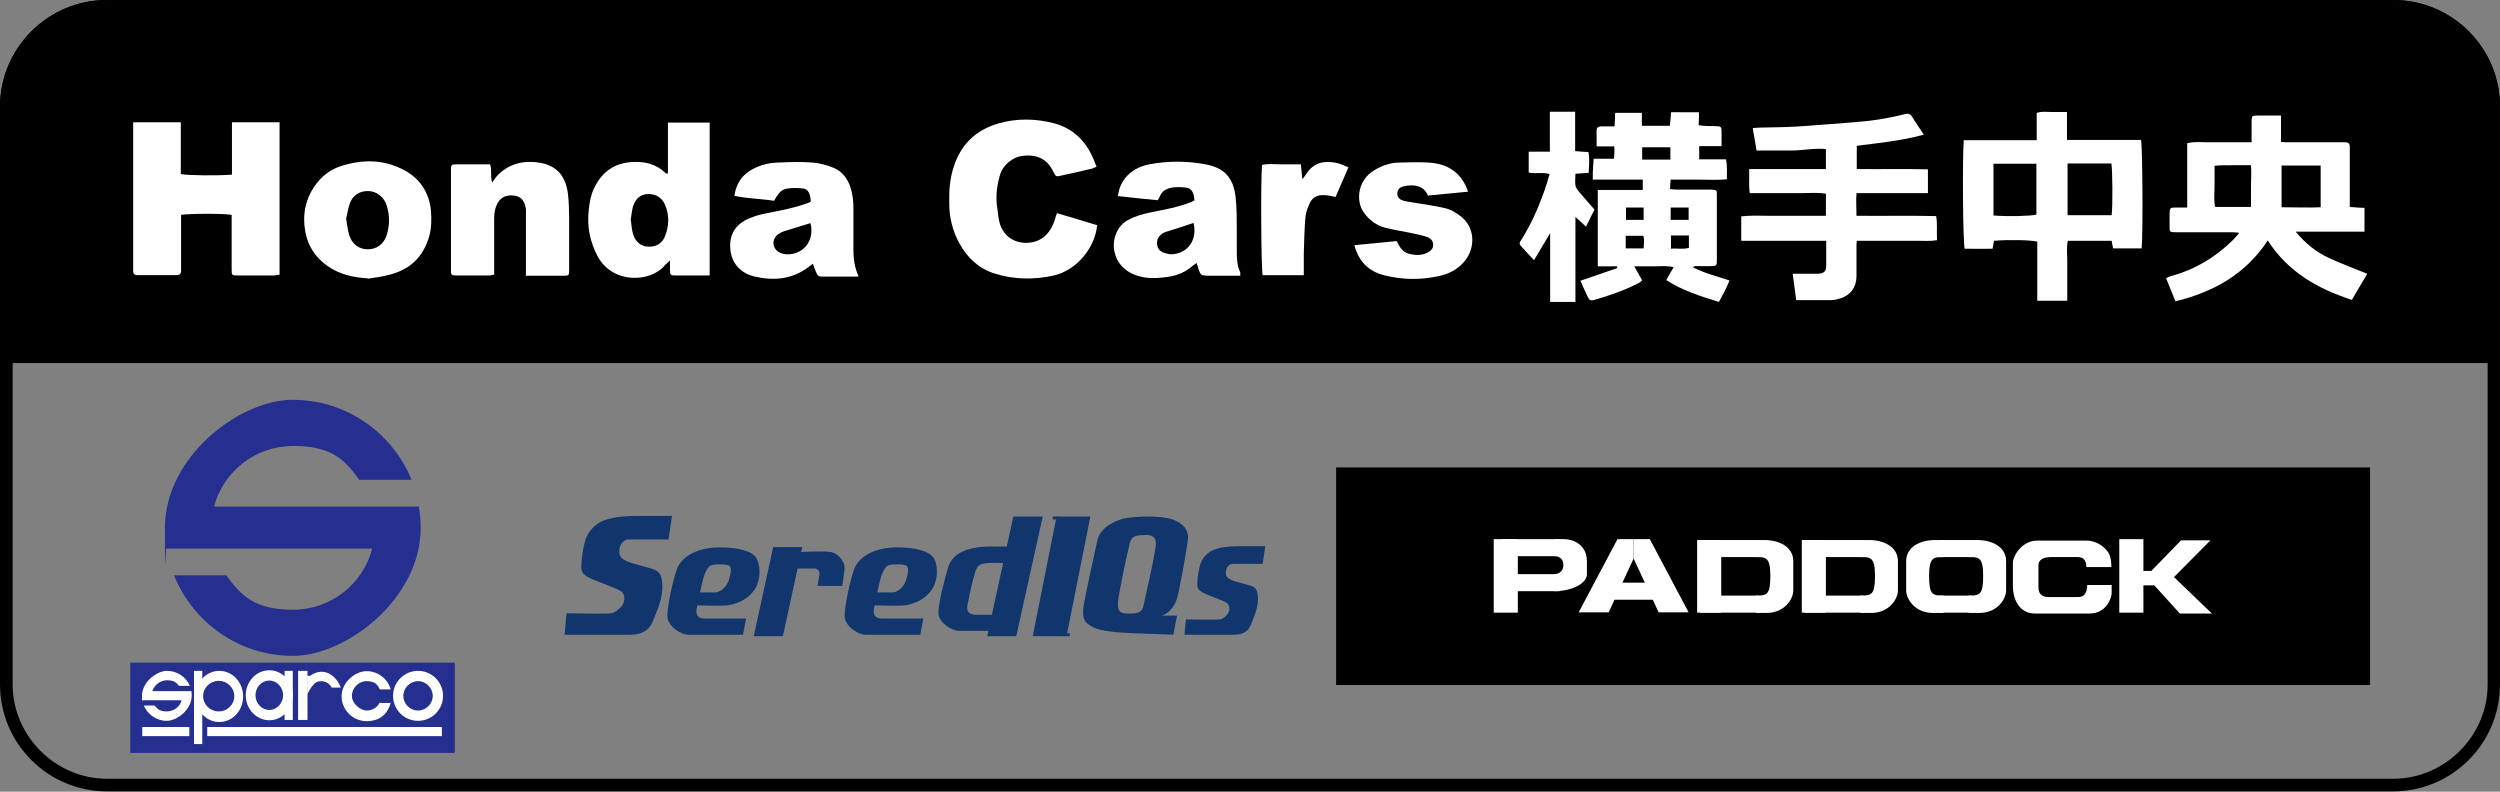
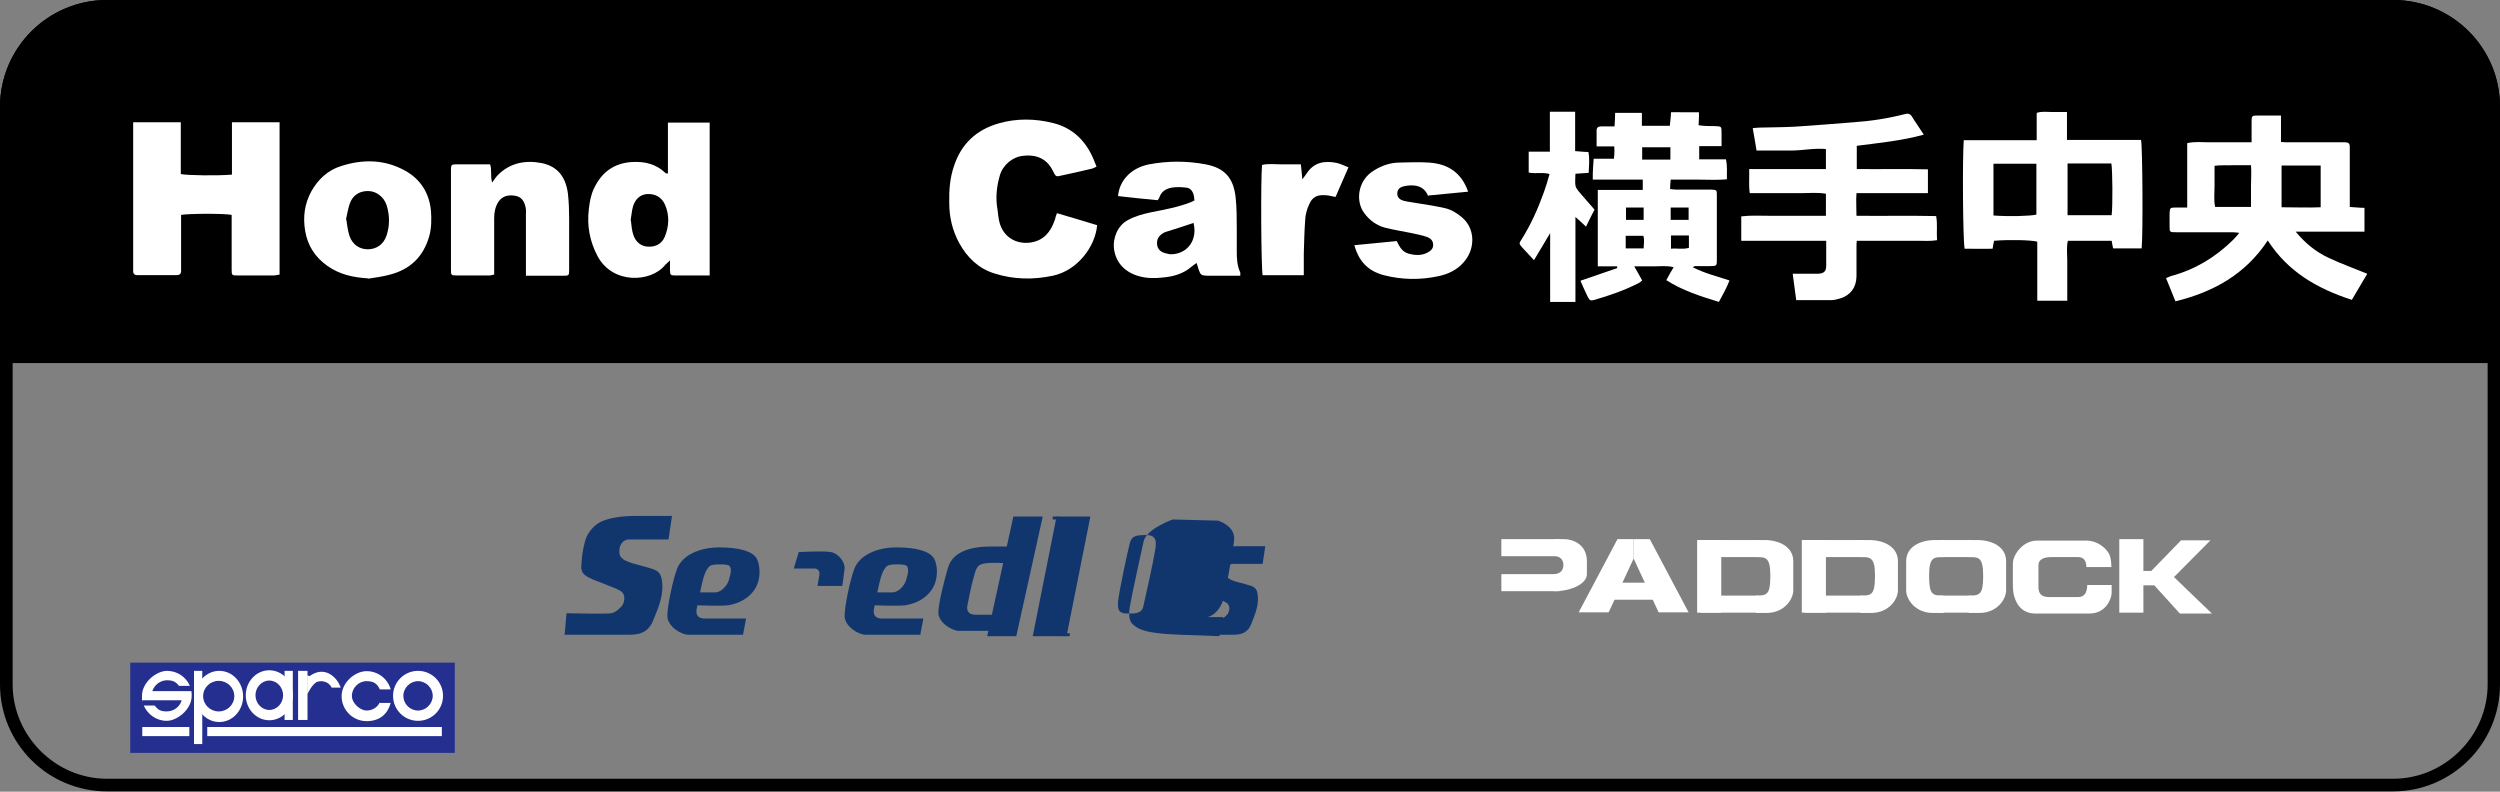
<svg xmlns="http://www.w3.org/2000/svg" id="_レイヤー_1" data-name="レイヤー 1" version="1.1" viewBox="0 0 850.4 269.3">
  <rect x="0" y="0" width="850.4" height="269.3" fill="#808080" stroke="none" />
  <defs>
    <style> .cls-1 { fill: #252f8f; } .cls-1, .cls-2, .cls-3, .cls-4 { stroke-width: 0px; } .cls-2 { fill: #000; } .cls-3 { fill: #11366d; } .cls-4 { fill: #fff; } </style>
  </defs>
  <path class="cls-2" d="M850.4,123.5V36.4C850.4,16.3,834.1,0,814,0H36.4C16.3,0,0,16.3,0,36.4v87.1h850.4Z" />
  <g>
    <g>
      <path class="cls-4" d="M631.5,81.9h13.8c2.3,0,4.6,0,6.8,0,2.2,0,4.5.2,6.8-.2-.2-2.9.2-5.5-.3-8.2-9.1-.2-18.1,0-27.1-.1,0-2.7-.2-5.1,0-7.7h24.3v-8.1c-8.2-.2-16.2,0-24.2-.1v-7.9c7.6-1,15.2-1.7,22.8-3.8-1.4-2.2-2.8-4.1-4-6.1-.6-1-1.4-1.2-2.4-.9-5.8,1.5-11.7,2.4-17.6,2.8-6.7.5-13.4,1.1-20.1,1.5-3.9.2-7.8.2-11.7.3-.7,0-1.5.1-2.4.2.5,2.7.9,5.1,1.3,7.6,4.2,0,8,0,11.9,0,3.9,0,7.8-.9,11.7-.5v6.8c-8.8,0-17.3,0-26.1,0,.1,2.9-.2,5.5.2,8.2h8.7c2.9,0,5.9,0,8.8,0,2.8,0,5.6-.3,8.4.2v7.5h-9.7c-3.1,0-6.3,0-9.4,0-3.2,0-6.4-.2-9.7.2v8.3c9.7,0,19.2,0,28.9,0,0,3,0,5.8,0,8.5,0,1.8-.7,2.6-2.6,2.7-1.8,0-3.6,0-5.4,0-1.1,0-2.2,0-3.4,0,.4,3.2.8,6,1.2,9,4.1,0,8,0,11.9,0,1,0,2.1-.3,3.1-.6,3.5-1.1,5.4-3.7,5.5-7.4,0-3.2,0-6.4,0-9.7,0-.8,0-1.7.1-2.7Z" />
      <path class="cls-4" d="M805.2,93.1c-4.6-1.9-8.9-3.4-13.1-5.4-4.3-2-7.9-4.9-11.2-8.9h8.1c2.6,0,5.1,0,7.7,0,2.5,0,5.1,0,7.6,0v-8.1c-1.7,0-3.2-.2-5-.3v-2.9c0-5.3,0-10.6,0-15.9,0-.6,0-1.1,0-1.7,0-1.1-.5-1.5-1.6-1.5-.7,0-1.3,0-2,0-5.8,0-11.6,0-17.3,0-.7,0-1.4,0-2.5-.1v-9c-2.8,0-5.4,0-7.9,0-2,0-2.1.1-2.1,2.1,0,2.3,0,4.5,0,7h-7.3c-2.5,0-4.9,0-7.4,0-2.3,0-4.7-.3-7.2.3v21.9c-1.5,0-2.8,0-4.2,0-1.6,0-1.7.2-1.8,1.9,0,1.4,0,2.8,0,4.3,0,2.2,0,2.2,2.3,2.2,6.4,0,12.7,0,19.1,0,.7,0,1.4.1,2.3.2-.4.5-.6.8-.9,1.1-.4.4-.8.9-1.2,1.3-6,5.9-12.9,10.1-21.1,12.3-.6.2-1.1.5-1.7.7,1.1,2.7,2.1,5.2,3.2,7.9,13-3.2,23.8-9.2,31.4-20.7,6.9,10.7,16.9,16.4,28.6,20.2,1.8-3,3.4-5.8,5.2-8.8ZM776.1,56.3h13.3v14.2c-4.4.2-8.8,0-13.3,0v-14.3ZM765.8,70.4h-12.3c-.5-2.3-.2-4.7-.2-7,0-2.3,0-4.5,0-7,2.1-.3,4.2-.1,6.2-.2,2,0,4,0,6.2,0,.2,2.4,0,4.8,0,7.1,0,2.3,0,4.5,0,7.1Z" />
      <path class="cls-4" d="M584.7,102.7c1.2-2.3,2.6-4.6,3.6-7.3-4.3-1.4-8.6-2.5-12.5-4.5.4-.3.7-.4,1-.4,1.8,0,3.6.1,5.4,0,1.6,0,1.8-.2,1.8-1.8,0-7.4,0-14.8,0-22.2,0-1.9,0-1.9-1.9-2-3.9,0-7.8,0-11.7,0-.7,0-1.4-.1-2.3-.2,0-1.2.1-2.2.2-3.2,3.4,0,6.5,0,9.6,0,3.1,0,6.2.2,9.5-.1,0-2.3.2-4.5-.3-6.8h-9.1v-4.5h7.6c0-1.7,0-3.1,0-4.5,0-2.2,0-2.2-2.2-2.3-1.9,0-3.8,0-5.6-.3,0-1.5.2-2.9.1-4.4-1.7,0-3.7,0-5.2,0-1.5,0-2.6-.1-4.3,0,0,1.5-.3,3.2-.4,4.6h-9.5v-4.4h-9.1c0,1.6-.1,3-.2,4.6-1.7,0-3.2,0-4.6,0-.9,0-1.5.4-1.5,1.3,0,1.8,0,3.6,0,5.5h6c.2,1.6-.1,4.2-.1,4.2h-6.9c0,0-.4,4.8-.3,7.1,5.9,0,11.4,0,17,0v3.5h-15.3c0,8.7,0,17.2,0,26h6.6v.6c-4.1,1.4-8.2,2.8-12.5,4.3.8,1.9,1.6,3.6,2.4,5.3.7,1.4,1,1.6,2.4,1.2,5.1-1.5,10.1-3.2,14.8-5.6.5-.2.9-.6,1.4-1-.9-1.7-1.8-3.2-2.7-4.8,2.5,0,4.6,0,6.8,0,2.1,0,4.3-.3,6.6.3-.9,1.5-1.7,2.9-2.5,4.4,5.5,3.5,11.4,5.4,17.6,7.3ZM542.3,71.2c-2-2.3-3.6-4.1-5.2-6-.5-.6-1.1-1.4-1.2-2.1-.2-1.3,0-2.6,0-4,1.6-.1,3-.2,4.5-.3.1-2.5.4-4.8-.1-7.1-1.5,0-2.9-.2-4.5-.3v-13.4h-8.6v13.6h-7.2v7.1c2.4.5,4.8-.2,7.1.5-.6,2.1-1.2,4.2-1.9,6.1-2,5.6-4.4,11-7.6,16.1-1,1.5-.9,1.5.3,2.9,1.2,1.3,2.4,2.6,3.9,4.2,1.9-3.1,3.5-5.9,5.5-9.2v23.4h8.6v-28.9c1.3,1.2,2.4,2.1,3.6,3.3,1.1-2.3,2.1-4.3,2.9-5.8ZM558.6,50.1h9.6v4.2c-2.9,0-9.6,0-9.6,0v-4.2ZM559.1,84.5h-6.1v-4.3h6c.4,1.3.2,2.7.1,4.3ZM574.5,80.2v4.1c-1.9.6-4,.1-6.1.3v-4.5c2,0,4,0,6.1,0ZM568.3,74.8v-4.2h6.1v4.2h-6.1ZM559.1,70.6v4.2h-6v-4.2h6Z" />
      <path class="cls-4" d="M668,47.6c-.5,6.2-.3,34.9.3,37,3.2,0,6.3.1,9.5,0,.2-1.1.3-1.9.5-2.7,4.7-.4,12.4-.3,14.7.3v20.1h10.2c0-2.4,0-4.7,0-6.9s0-4.6,0-6.8c0-2.2-.3-4.5.2-6.7h14.9c.2,1,.3,1.9.5,2.6h9.7c.5-4.8.3-34.7-.2-36.9h-25.2v-9.5c-1.9,0-3.5,0-5.1,0-1.7,0-3.4-.3-5.2.3v9.3c-8.3,0-16.4,0-24.7,0ZM703.3,55.6h14.9c.4,2.1.5,14.3.1,17.6h-15v-17.6ZM678.1,73.2v-17.5h14.6v17.3c-2,.5-9.4.7-14.6.3Z" />
    </g>
    <g>
      <path class="cls-4" d="M61.5,73.1c3.2-.5,15.1-.5,17.3,0,0,.7,0,1.5,0,2.2,0,5.4,0,10.8,0,16.2,0,2.2,0,2.2,2.3,2.2,4,0,8,0,12,0,.6,0,1.3-.2,2-.3v-51.8h-16.2c0,3.1,0,6,0,8.9,0,3,0,6,0,8.9-4.6.4-15.2.3-17.4-.2v-17.6h-16.2v2.3c0,15.6,0,31.3,0,46.9,0,.5,0,.9,0,1.4,0,1,.5,1.4,1.4,1.4,4.4,0,8.9,0,13.3,0,1.1,0,1.6-.4,1.6-1.5,0-.6,0-1.1,0-1.7,0-4.9,0-9.9,0-14.8,0-.9,0-1.8,0-2.7Z" />
      <path class="cls-4" d="M359.6,72.4c-.2.6-.4.9-.5,1.3-.1.5-.2.9-.4,1.4-1.4,3.9-3.7,6.7-8.1,7.4-5,.7-9.3-1.9-10.6-6.8-.4-1.5-.5-3-.7-4.5-.7-3.9-.3-7.7.8-11.5,1-3.6,4.4-6.4,8-6.7,5.3-.6,8.4,1.7,10.1,5.2.9,1.9,1,2,2.9,1.5,3.4-.7,6.8-1.5,10.2-2.3.6-.1,1.1-.5,1.7-.7-.4-1-.7-1.8-1-2.5-2.6-6.2-7-10.6-13.6-12.3-6.2-1.6-12.6-1.7-18.8.1-7.5,2.2-12.6,6.9-15.1,14.5-1.4,4.1-1.7,8.3-1.6,12.6,0,4.8,1.1,9.4,3.4,13.6,2.7,4.9,6.5,8.6,11.9,10.3,6.6,2.1,13.2,2.2,19.9.8,8.5-1.8,14.5-10,15.1-17.2-4.5-1.4-9-2.7-13.7-4.1Z" />
      <path class="cls-4" d="M178.9,93.8c4.4,0,8.4,0,12.5,0,2.2,0,2.2,0,2.2-2.3,0-5.8,0-11.6,0-17.3,0-2.7-.1-5.5-.4-8.2-.7-5.6-3.3-9.3-8.8-10.5-5.5-1.1-10.8-.2-15,4-.7.7-1.2,1.5-2,2.6-.7-2.5,0-4.4-.7-6.2-3.9,0-7.7,0-11.5,0-1.6,0-1.8.2-1.8,1.8,0,11.4,0,22.8,0,34.1,0,1.8.1,1.9,2,1.9,3.7,0,7.4,0,11.1,0,.5,0,.9-.2,1.6-.3,0-1,0-1.9,0-2.8,0-5.5,0-11,0-16.5,0-1.9.4-3.8,1.4-5.4,1.4-2.1,3.5-2.5,5.8-2.1,2.2.4,3.1,2,3.5,4,.2.8.1,1.7.1,2.6,0,5.9,0,11.8,0,17.6,0,.9,0,1.8,0,3Z" />
      <path class="cls-4" d="M485.9,66.5c4.6-.4,9-.9,13.5-1.3-2.3-6.6-7-9.5-13.4-9.9-3.3-.2-6.6-.1-9.9,0-3.1,0-6,1-8.6,2.6-5.8,3.4-6.4,10.6-3.5,14.5,1.8,2.5,4.2,4.3,7.3,5.1,2.9.7,5.9,1.2,8.9,1.8,1.8.4,3.5.7,5.2,1.3,1.1.4,2,1.1,2.1,2.5.1,1.4-.7,2.1-1.7,2.7-2.1,1.2-4.3,1.1-6.6.5-2.2-.6-3.1-2.3-4.1-4.3-4.7.5-9.5.9-14.4,1.4,1.5,5.5,4.7,8.8,10,10.2,6.2,1.6,12.5,1.7,18.8.3,3.2-.7,6.1-2.1,8.3-4.6,3.9-4.2,4.3-11.2-.4-15.3-1.8-1.5-3.7-2.7-5.9-3.2-3.1-.7-6.3-1.2-9.5-1.7-1.5-.3-3-.4-4.5-.8-1.1-.3-2.1-.9-2.2-2.3,0-1.3.5-2.2,2.1-2.6,1.2-.3,2.4-.4,3.6-.3,2.4.2,4,1.5,4.8,3.6Z" />
      <path class="cls-4" d="M458.9,57c-1.5-.6-2.9-1.3-4.3-1.6-4.1-.8-7.7-.2-10.2,3.7-.4.6-.8,1.1-1.4,1.9-.2-2-.3-3.5-.5-5.1-2.4,0-4.6,0-6.8,0-2.1,0-4.3-.3-6.4.2-.5,5.1-.3,35.5.2,37.5h14c0-2.5,0-4.8,0-7.2.1-4,.2-7.9.5-11.9.1-1.7.6-3.4,1.3-4.9,1-2.5,2.7-3.4,5.4-3.2,1.2,0,2.4.4,3.6.6,1.5-3.4,2.9-6.6,4.4-10.1Z" />
      <path class="cls-4" d="M241.5,41.7h-14.3v17.3c-.3,0-.4,0-.5,0-.2,0-.4-.1-.5-.3-3.1-2.9-6.8-3.8-11-3.6-6.2.3-10.5,3.4-13.1,8.9-1.1,2.2-1.5,4.6-1.8,7.1-.7,5.7.3,11,3,16.1,5.2,9.6,18.1,8.8,22.8,3.1.4-.5,1-.9,1.8-1.7,0,1.4,0,2.3,0,3.3,0,1.6.2,1.8,1.8,1.8,2.4,0,4.7,0,7.1,0,1.5,0,3,0,4.6,0,0-17.5,0-34.7,0-52.1ZM214.5,75c.3-1.7.4-3.2.8-4.7.8-2.7,2.6-4.2,5-4.3,2.6-.1,4.8,1.1,5.9,3.6,1.6,3.7,1.4,7.4-.1,11-1,2.3-3,3.4-5.5,3.3-2.5,0-4.3-1.6-5.1-3.8-.6-1.7-.7-3.5-.9-5.1Z" />
      <path class="cls-4" d="M407,89.4c.3.8.5,1.5.7,2.2.7,2,.9,2.1,3.1,2.2,2.5,0,4.9,0,7.4,0,1.2,0,2.4,0,3.7,0,0-.6,0-.9,0-1.1-1.1-2.3-1.2-4.7-1.2-7.2,0-2.5,0-4.9,0-7.4,0-3.7,0-7.4-.4-11.1-.8-6.8-4-9.9-10.2-11.1-6.4-1.2-12.8-1.2-19.2,0-6.1,1.2-10.1,5.4-10.6,10.8,4.5.5,9,1,13.5,1.4.3-.5.6-.8.7-1.3.8-1.9,2.4-2.7,4.2-3,1.5-.2,3-.2,4.5,0,1.5,0,2.4,1,2.8,2.4.2.6.2,1.3.3,2-.5.2-.9.4-1.3.6-4.3,1.7-8.9,2.5-13.4,3.4-2.8.6-5.5,1.3-8,2.7-3.7,2-5,6.4-4.7,9.4.5,5,3.8,8.4,8.7,9.7,2.6.7,5.3.7,7.9.4,3.5-.3,6.9-1.2,9.7-3.6.6-.5,1.2-.9,1.9-1.4ZM406,75.9c1.4,5.7-2,10.4-7.5,10.6-.7,0-1.5-.2-2.2-.4-1.5-.4-2.5-1.3-2.7-2.9-.2-1.7.5-2.9,1.9-3.8.3-.2.7-.4,1-.5,3.2-1,6.4-2,9.6-3.1Z" />
-       <path class="cls-4" d="M292,93.8c-2.2-4.6-1.6-9-1.7-13.3,0-3.1,0-6.3,0-9.4,0-1.8-.1-3.6-.5-5.4-.8-4-2.7-7.3-6.7-8.8-2.1-.8-4.3-1.4-6.6-1.6-3.9-.3-7.8-.2-11.7,0-2.6,0-5.3.6-7.7,1.7-4.1,1.8-6.6,4.9-7.3,9.6,4.6,1,9.1,1,13.5,1.7,1.8-3.1,2.6-3.9,4.8-4.2,1.6-.2,3.2-.2,4.8,0,1.4,0,2.2,1,2.6,2.3.2.7.2,1.4.3,2.2-.4.2-.8.4-1.1.5-4.4,1.6-9.1,2.5-13.7,3.4-2.7.5-5.3,1.2-7.8,2.6-3.6,2.1-5.1,5.4-4.8,9.3.3,5.5,4,8.6,8,9.6,6.7,1.6,13.1,1.1,18.8-3.3.4-.3.8-.6,1.3-1,.4,1.2.8,2.1,1.2,3.1.3.8.8,1.3,1.7,1.3,4,0,7.9,0,12.5,0ZM275.7,75.9c1.5,5.9-2.4,10.8-8.1,10.6-.7,0-1.5-.2-2.2-.5-2.8-1.3-3.1-4.6-.6-6.4.5-.3,1-.6,1.5-.8,3.1-1,6.2-1.9,9.4-2.9Z" />
      <path class="cls-4" d="M125.2,94.8c2.5-.4,5-.7,7.5-1.4,6.9-1.8,11.3-6.1,13.3-13,.8-2.9.8-5.8.6-8.7-.6-6.1-3.6-10.8-8.9-13.7-6.9-3.8-14.3-3.9-21.7-1.5-4.5,1.4-7.8,4.5-10.1,8.6-2.3,4.2-2.9,8.7-2.1,13.4.8,5,3.4,9,7.5,11.9,4.2,3,8.9,4,14,4.3ZM117.7,74.6c.4-1.8.7-3.7,1.3-5.4,1.3-3.5,4.2-4.3,6.4-4.2,2.6,0,5.3,2.1,6.1,4.8,1.1,3.4,1.1,6.9,0,10.3-1,3-3.4,4.7-6.4,4.7-2.8,0-5.2-1.6-6.2-4.5-.6-1.8-.8-3.7-1.1-5.6Z" />
    </g>
  </g>
  <g>
-     <rect class="cls-2" x="454.5" y="159" width="351.7" height="74" />
    <g>
-       <rect class="cls-4" x="508.1" y="183.4" width="8.2" height="25" />
      <rect class="cls-4" x="577.3" y="183.7" width="8.2" height="24.7" />
      <rect class="cls-4" x="720.9" y="183.4" width="8.2" height="25" />
      <rect class="cls-4" x="545.8" y="198.2" width="19.8" height="5.8" />
      <rect class="cls-4" x="510.7" y="195.3" width="19.8" height="5.8" />
      <rect class="cls-4" x="510.7" y="183.4" width="19.8" height="5.8" />
      <rect class="cls-4" x="578.4" y="183.7" width="19.8" height="5.8" />
      <rect class="cls-4" x="578.4" y="202.6" width="19.8" height="5.8" />
      <path class="cls-4" d="M528.7,183.4h3.5c2.8,0,7.6,1.8,7.6,7.5s0,1.2,0,4.4-5.1,5.8-11.1,5.8v-5.8s3.1,0,3.1-3.1-3.1-3.1-3.1-3.1v-5.8Z" />
      <polygon class="cls-4" points="537 208.3 547.2 208.3 555.7 190 555.7 183.4 550.2 183.4 537 208.3" />
      <polygon class="cls-4" points="574.4 208.3 564.2 208.3 555.7 190 555.7 183.4 561.2 183.4 574.4 208.3" />
      <path class="cls-4" d="M597.2,202.6c3.8,0,5-.2,5-6.7s-1.6-6.4-5-6.4v-5.8s-.1,0,3,0c5,0,9.8,2.3,9.8,7.2v9.9c0,3.1-3.1,7.7-9.1,7.7h-3.6v-5.8Z" />
      <rect class="cls-4" x="612.9" y="183.7" width="8.2" height="24.7" />
      <rect class="cls-4" x="614" y="183.7" width="19.8" height="5.8" />
      <rect class="cls-4" x="614" y="202.6" width="19.8" height="5.8" />
      <path class="cls-4" d="M632.8,202.6c3.8,0,5-.2,5-6.7s-1.6-6.4-5-6.4v-5.8s-.1,0,3,0c5,0,9.8,2.3,9.8,7.2v9.9c0,3.1-3.1,7.7-9.1,7.7h-3.6v-5.8Z" />
      <rect class="cls-4" x="659.6" y="183.7" width="11" height="5.8" />
      <rect class="cls-4" x="659.6" y="202.6" width="11" height="5.8" />
      <path class="cls-4" d="M669.6,202.6c3.8,0,5-.2,5-6.7s-1.6-6.4-5-6.4v-5.8s-.1,0,3,0c5,0,9.8,2.3,9.8,7.2v9.9c0,3.1-3.1,7.7-9.1,7.7h-3.6v-5.8Z" />
      <path class="cls-4" d="M661.2,202.6c-3.8,0-5-.2-5-6.7s1.6-6.4,5-6.4v-5.8s.1,0-3,0c-5,0-9.8,2.3-9.8,7.2v9.9c0,3.1,3.1,7.7,9.1,7.7h3.6v-5.8Z" />
      <path class="cls-4" d="M709.9,199h8.4v2.7c0,1.5-1.6,7-7.6,7h-18.4c-5.7,0-7.6-5.2-7.6-9.4v-7.6c0-3.1,3.5-7.8,8.1-7.8h17c3.6,0,6.3,2.4,7.4,4.1,1.1,1.7,1,4.9,1,4.9h-8.5c0-2.6-1.3-3.4-2.8-3.4h-9.3c-2.3,0-4.2.8-4.2,2.7v7.6c0,1.8.8,3.3,3.5,3.3h9.9c2.1,0,3.1-1.2,3.2-4.1Z" />
      <polygon class="cls-4" points="741.9 183.8 751.9 183.8 739.5 196.3 752.4 208.7 741.5 208.7 732.8 199.1 728.4 199.1 728.4 194.2 731.8 194.2 741.9 183.8" />
    </g>
  </g>
  <g>
    <path class="cls-3" d="M191.9,215.9h22.6c4.3,0,6.5-1.8,7.7-4.9s3.4-7.5,3.1-12.3c-.3-4.8-2.2-4.8-5.8-5.9s-8.5-1.7-8.8-4.6c-.3-2.9,1.3-4.7,3.3-4.7h13.4l1.2-8h-12.6c-4.4,0-8.2.6-11,1.7s-5.3,4.1-6,6.9c-.7,2.8-1,4.5-1.2,7.4-.1,1.7-.4,3.3,2,4.7,2.4,1.4,9.5,3.6,11.4,4.9s1.2,4.2.1,5.3c-1.1,1.1-2,1.9-3.4,2.2s-15.2,0-15.2,0l-.6,7Z" />
    <path class="cls-3" d="M402.9,215.9h16.9c3.2,0,4.9-1.3,5.8-3.6.9-2.3,2.5-5.7,2.3-9.2-.2-3.6-1.6-3.6-4.3-4.4-2.7-.8-6.4-1.3-6.6-3.4-.2-2.2,1-3.5,2.5-3.5h10l.9-6h-9.4c-3.3,0-6.1.4-8.3,1.3s-4,3.1-4.5,5.2c-.5,2.1-.8,3.4-.9,5.5,0,1.3-.3,2.5,1.5,3.6,1.8,1.1,7.1,2.7,8.5,3.7,1.4,1,.9,3.2.1,4s-1.5,1.5-2.6,1.6c-1.1.2-11.4,0-11.4,0l-.5,5.3Z" />
    <path class="cls-3" d="M252.6,215.9h-18.5c-2.5,0-7.1-2.9-7.1-6.4,0-3.4,1.9-12.3,3.3-16,1.7-4.5,7.4-7.3,14.4-7.3s10.8,1.4,12.3,3.2,2.3,7.5-.5,11.4c-2.8,3.9-7.1,4.8-8.9,5.1-2.4.3-10.6,0-10.6,0h-3.4l1-4.4h8.8c1.6,0,3.8-1.9,4.5-4.1.7-2.3,1.3-4.8-.4-5.2s-5.2-.3-6,.3c-.8.6-1.6,1.9-2.2,4-.6,2-1.9,8.5-2.3,10.5-.4,2,.3,3.4,2.7,3.4h14.1l-1.1,5.7Z" />
    <path class="cls-3" d="M312.9,215.9h-18.5c-2.5,0-7.1-2.9-7.1-6.4,0-3.4,1.9-12.3,3.3-16,1.7-4.5,7.4-7.3,14.4-7.3s10.8,1.4,12.3,3.2c1.6,1.7,2.3,7.5-.5,11.4-2.8,3.9-7.1,4.8-8.9,5.1-2.4.3-10.6,0-10.6,0h-3.4l1-4.4h8.8c1.6,0,3.8-1.9,4.5-4.1.7-2.3,1.3-4.8-.4-5.2-1.7-.4-5.2-.3-6,.3-.8.6-1.6,1.9-2.2,4-.6,2-1.9,8.5-2.3,10.5-.4,2,.3,3.4,2.7,3.4h14.1l-1.1,5.7Z" />
    <path class="cls-3" d="M343.1,191.8c-1.7-.4-7.7-.6-9.5.2-1.8.8-2,3.3-2.6,5.2-.6,1.9-1.5,6.7-1.9,8.6-.4,1.9.3,3.3,2.7,3.3h14.1l-1.1,5.5h-18.5c-2.5,0-7.1-2.8-7.1-6.2,0-3.3,2.2-11.7,3.3-15.4,1.6-5.2,7.4-7.1,14.4-7.1h12.9" />
-     <polygon class="cls-3" points="266.3 216.4 272.9 186.1 263 186.1 256.4 216.4 266.3 216.4" />
    <polygon class="cls-3" points="345.7 216.4 354.7 175.7 344.7 175.7 335.8 216.4 345.7 216.4" />
    <path class="cls-3" d="M278,199.3h8.5s.6-3.8.8-5.9c.2-2.1-2-5.1-4.6-5.6-2.6-.5-11,0-11,0l-1.7,5.6h7.1c1,0,1.9.8,1.6,2.3-.3,1.5-.6,3.6-.6,3.6Z" />
    <polygon class="cls-3" points="362.8 216.4 370.9 175.7 359.4 175.7 351.3 216.4 362.8 216.4" />
    <rect class="cls-3" x="361.8" y="215.4" width="2.1" height="1" />
    <rect class="cls-3" x="358.1" y="175.7" width="2.1" height="1" />
-     <path class="cls-3" d="M398.9,176.7c-2.5-.8-5.3-1-8.7-1,0,0-3.6,0-7,.5s-9,3.2-9.9,7.5c-.9,4.2-3.9,17.6-4.7,22.3-.7,4.7.5,5.9,3.1,7.3,2.6,1.4,8.5,1.9,13.7,2.1,5.2.2,13.7.5,13.7.5l1.3-6.5h-5.3c2.3-.5,4.5-3.1,5.3-5.9.8-2.7,3.3-16.4,3.7-20.2.4-3.8-3-5.9-5.5-6.7ZM392.9,187.3c-.5,3.4-3.4,16.5-4,19-.6,2.5-2.9,2.4-5.2,2.4s-3.7-.4-3.4-3.9,3.3-17.3,4-20c.7-2.7,2.4-2.7,5-2.8,4.1-.2,4.2,2,3.6,5.4Z" />
+     <path class="cls-3" d="M398.9,176.7s-9,3.2-9.9,7.5c-.9,4.2-3.9,17.6-4.7,22.3-.7,4.7.5,5.9,3.1,7.3,2.6,1.4,8.5,1.9,13.7,2.1,5.2.2,13.7.5,13.7.5l1.3-6.5h-5.3c2.3-.5,4.5-3.1,5.3-5.9.8-2.7,3.3-16.4,3.7-20.2.4-3.8-3-5.9-5.5-6.7ZM392.9,187.3c-.5,3.4-3.4,16.5-4,19-.6,2.5-2.9,2.4-5.2,2.4s-3.7-.4-3.4-3.9,3.3-17.3,4-20c.7-2.7,2.4-2.7,5-2.8,4.1-.2,4.2,2,3.6,5.4Z" />
  </g>
  <g>
    <rect class="cls-1" x="44.3" y="225.4" width="110.4" height="30.7" />
-     <path class="cls-1" d="M142.6,172.3h-69.8c3.2-11.9,14-20.6,26.9-20.6s17.5,4.5,22.5,11.5h17.8c-6.5-15.9-22.1-27.2-40.4-27.2s-43.5,19.5-43.5,43.5.2,4.8.6,7.1h69.9c-3.1,12-14,20.8-26.9,20.8s-17.6-4.6-22.7-11.7h-17.8c6.4,16,22.1,27.4,40.4,27.4s43.5-19.5,43.5-43.5c0-2.5-.2-4.9-.6-7.2Z" />
    <rect class="cls-4" x="48.4" y="247.3" width="16" height="3.1" />
    <rect class="cls-4" x="70.5" y="247.3" width="79.8" height="3.1" />
    <path class="cls-4" d="M65.2,235.1h-13.4c.7-2.1,2.7-3.7,5-3.7s3.1.7,4.1,1.9h3.7c-1.3-3-4.3-5.1-7.8-5.1s-8.5,3.8-8.5,8.5,0,1,.1,1.5h13.4c-.6,2.2-2.7,3.8-5.1,3.8s-3.1-.8-4.1-2h-3.7c1.3,3,4.3,5.2,7.8,5.2s8.5-3.8,8.5-8.5c0-.5,0-1.1-.1-1.6Z" />
    <rect class="cls-4" x="66" y="228.2" width="2.8" height="24.9" />
    <rect class="cls-4" x="96.8" y="228.2" width="2.8" height="16.7" />
    <rect class="cls-4" x="101.4" y="228.2" width="3.2" height="16.7" />
    <path class="cls-4" d="M142.2,228.2c-4.7,0-8.5,3.8-8.5,8.5s3.8,8.5,8.5,8.5,8.5-3.8,8.5-8.5-3.8-8.5-8.5-8.5ZM142.2,241.7c-2.8,0-5-2.3-5-5s2.3-5,5-5,5,2.3,5,5-2.3,5-5,5Z" />
    <path class="cls-4" d="M91.6,228c-4.4,0-8,3.8-8,8.5s3.6,8.5,8,8.5,8-3.8,8-8.5-3.6-8.5-8-8.5ZM91.6,241.5c-2.6,0-4.7-2.3-4.7-5s2.1-5,4.7-5,4.7,2.3,4.7,5-2.1,5-4.7,5Z" />
    <path class="cls-4" d="M74.6,228.2c-4.5,0-8.1,3.9-8.1,8.7s3.6,8.7,8.1,8.7,8.1-3.9,8.1-8.7-3.6-8.7-8.1-8.7ZM74.4,242c-2.9,0-5.3-2.3-5.3-5.2s2.4-5.2,5.3-5.2,5.3,2.3,5.3,5.2-2.4,5.2-5.3,5.2Z" />
    <path class="cls-4" d="M112.7,233.9h3.2s-.7-2.4-2.9-4.1c-2.2-1.7-4.4-1.4-5.7-.9-1.3.5-2,1.1-2,1.1l-.8-.3v6.5s1.8-3.8,3.5-4.3c1.3-.4,3.7-.3,4.9,2.1Z" />
    <path class="cls-4" d="M129.2,238.9c-.8,1.7-2.5,2.8-4.5,2.8s-5-2.3-5-5,2.3-5,5-5,3.7,1.1,4.5,2.8h3.7c-1-3.6-4.3-6.2-8.2-6.2s-8.5,3.8-8.5,8.5,3.8,8.5,8.5,8.5,7.2-2.6,8.2-6.2h-3.7Z" />
  </g>
  <path class="cls-2" d="M814.1,4.3c17.6,0,32.1,14.6,32.1,32.1v196.4c0,17.6-14.6,32.1-32.1,32.1H36.4c-17.6,0-32.1-14.6-32.1-32.1V36.4c0-17.5,14.6-32.1,32.1-32.1h777.6M814.1,0H36.4C16.3,0,0,16.3,0,36.4v196.4c0,20.1,16.3,36.4,36.4,36.4h777.6c20.1,0,36.4-16.3,36.4-36.4V36.4C850.5,16.3,834.2,0,814.1,0h0Z" />
</svg>